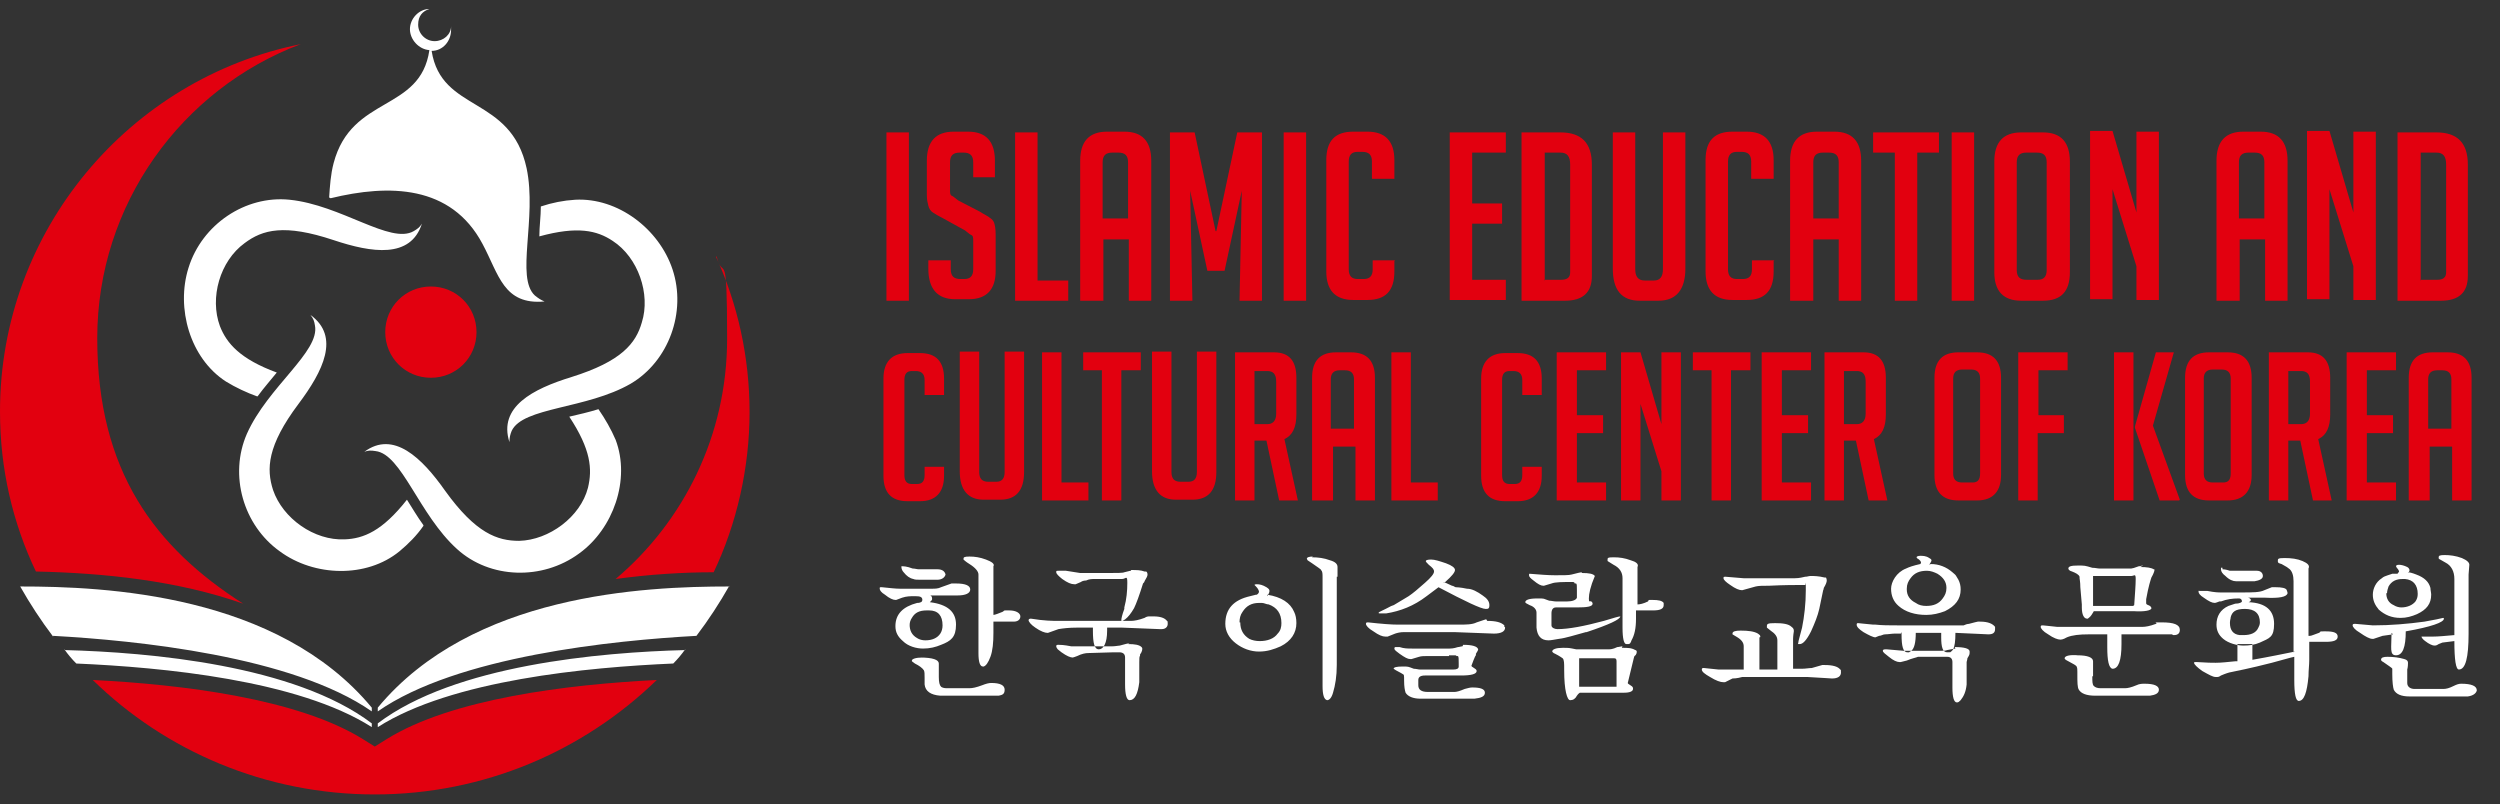
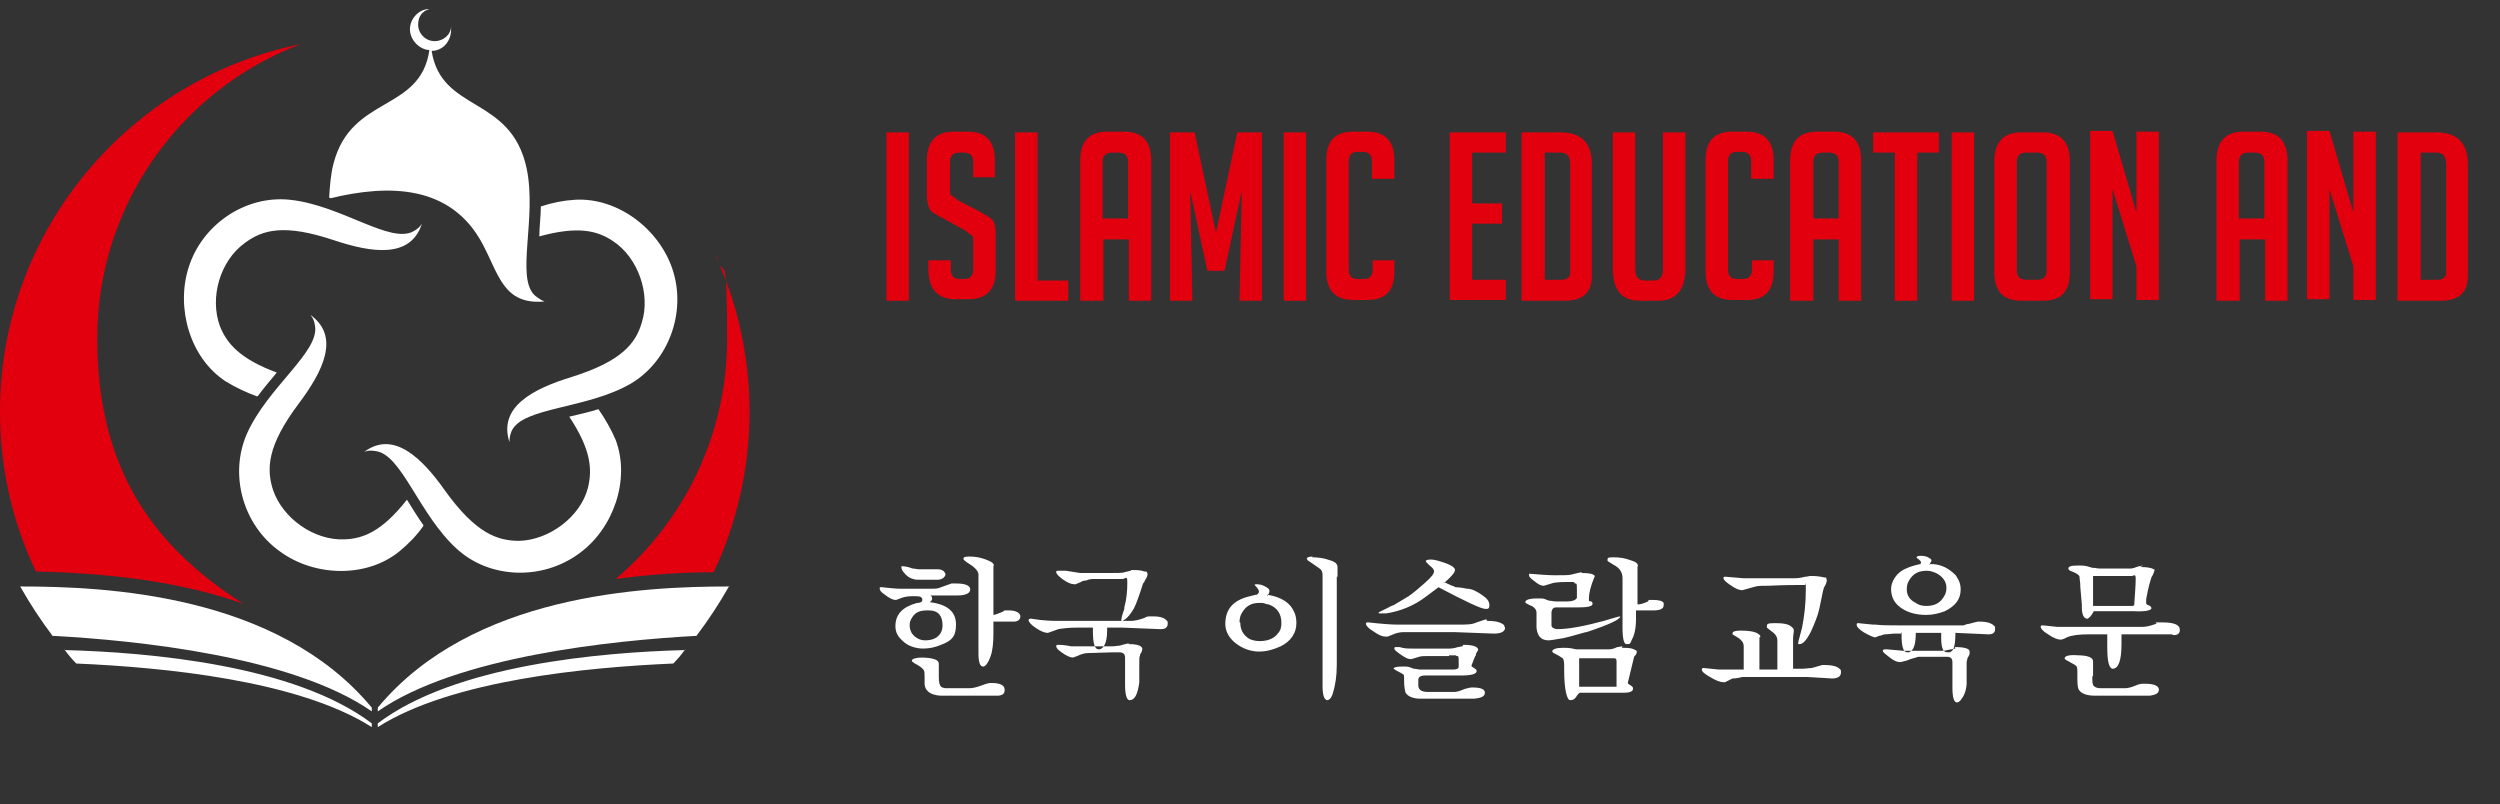
<svg xmlns="http://www.w3.org/2000/svg" id="Layer_1" version="1.1" viewBox="0 0 334.2 107.5">
  <rect x="0" y="0" width="334.2" height="107.5" fill="#333333" stroke="none" />
  <defs>
    <style> .st0 { fill: #fff; } .st0, .st1 { fill-rule: evenodd; } .st1 { fill: #e2000f; } </style>
  </defs>
  <path class="st1" d="M95.7,34.3c2.9,6.3,4.5,13.4,4.5,20.8s-1.7,14.9-4.8,21.4c-4.3,0-8.7.3-13.1.9,9.1-7.7,14.9-19.2,14.9-32.1s-.5-7.5-1.4-11h0ZM4.8,76.4c-3.1-6.5-4.8-13.7-4.8-21.4C0,30.8,17.3,10.5,40.2,5.9c-15.9,6-27.2,21.4-27.2,39.3s7.8,28,19.5,35.5c-8.8-3.1-18.6-4.1-27.7-4.3Z" />
-   <path class="st1" d="M87.8,90.9c-9.8,9.5-23.1,15.3-37.7,15.3s-28-5.8-37.7-15.3c12,.6,27.4,2.5,36.1,7.9l1.6,1,1.6-1c8.7-5.4,24.1-7.3,36.1-7.9Z" />
  <path class="st0" d="M8.6,86.9c11.4.3,30.8,2,41.1,9.8v.5c-9.9-6.3-28-8-39.5-8.5-.6-.6-1.1-1.2-1.6-1.9h0ZM97.5,78.3c-1.3,2.3-2.8,4.6-4.4,6.7-11,.6-32,2.7-42.6,10.1v-.5c12.6-15.2,35.6-16.2,47-16.2h0ZM91.6,86.9c-11.4.3-30.8,2-41.1,9.8v.5c9.9-6.3,28-8,39.5-8.5.6-.6,1.1-1.2,1.6-1.9h0ZM7.1,85c11,.6,32,2.7,42.6,10.1v-.5c-12.6-15.2-35.6-16.2-47-16.2,1.3,2.3,2.8,4.6,4.4,6.7Z" />
-   <path class="st1" d="M57.6,38.3c3.4,0,6.1,2.7,6.1,6.1s-2.7,6.1-6.1,6.1-6.1-2.7-6.1-6.1,2.7-6.1,6.1-6.1Z" />
  <path class="st0" d="M72.3,27.6c1.5-.5,3-.8,4.6-.9,5.7-.3,11.2,3.9,13,9.3,1.9,5.7-.5,12.3-5.6,15.3-5.9,3.4-14.4,3.1-15.9,6.3-.2.5-.3.9-.3,1.5-1.5-4.7,3.1-7.1,8.3-8.7,6.7-2.1,8.6-4.5,9.4-7.3,1.2-3.8-.5-8.7-3.9-10.9-2.1-1.4-4.7-2-9.8-.6,0-1.3.2-2.7.2-4h0ZM80,54.7c-1.3.4-2.6.7-3.9,1,2.9,4.4,3.1,7,2.5,9.5-1,3.9-5.2,7-9.2,7.1-2.9,0-5.8-1-9.9-6.7-3.1-4.4-6.9-8.1-10.8-5.2.5-.2.9-.2,1.5-.1,3.5.4,5.8,8.5,10.9,13.1,4.4,4,11.4,4.2,16.3.6,4.6-3.3,6.9-9.9,4.9-15.2-.6-1.4-1.4-2.8-2.3-4.1h0ZM56.6,70.3c-.9,1.3-2,2.4-3.2,3.4-4.4,3.6-11.4,3.4-16,0-4.9-3.5-6.8-10.2-4.4-15.7,2.8-6.3,9.8-11,9.1-14.5-.1-.6-.2-.9-.6-1.4,4,2.9,1.7,7.5-1.6,11.9-4.2,5.6-4.3,8.7-3.4,11.5,1.3,3.8,5.5,6.8,9.6,6.6,2.5-.1,5-1.1,8.3-5.3.7,1.1,1.4,2.3,2.2,3.4h0ZM34.5,52.9c.8-1.1,1.7-2.1,2.5-3.1-4.9-1.8-6.7-3.9-7.6-6.2-1.4-3.8,0-8.7,3.3-11.1,2.4-1.8,5.3-2.6,11.9-.4,5.1,1.7,10.3,2.5,11.8-2.2-.3.5-.6.7-1.1,1-3.1,1.8-9.7-3.5-16.6-4.2-5.9-.6-11.7,3.3-13.5,9.1-1.7,5.4.2,12.1,5,15.2,1.3.8,2.8,1.5,4.2,2h0ZM44.2,26.5c7.8-1.9,16.1-1.8,20.3,6.1,2.2,4.1,2.8,8.2,8.3,7.7-.5-.2-.8-.4-1.3-.8-2.6-2.4.3-10.3-1.1-17-2.1-9.8-11.4-7.4-12.7-15.7,1.5,0,2.6-1.3,2.6-2.8,0-.2,0-.3,0-.5,0,1.1-1,2-2.2,2s-2.2-1-2.2-2.2.6-1.8,1.5-2.1c-1.4,0-2.6,1.3-2.6,2.7s1.2,2.7,2.6,2.8c-1.2,8.3-10.4,6-12.8,15.1-.4,1.5-.5,3.1-.6,4.6Z" />
  <g>
    <path class="st0" d="M120.5,75.7h.1c.2,0,.6,0,1.4.3.3,0,.6.1.8.1h2.5c.7,0,1,.3,1.1.7-.1.4-.5.7-1.1.7h-2.2c-.5,0-.8,0-1-.1-.5-.1-.9-.4-1.3-.9-.2-.2-.3-.5-.3-.7s0-.1,0-.1h0ZM124.3,80.5c2.4.3,3.5,1.3,3.5,3s-.7,2.2-2,2.7c-.7.3-1.5.5-2.4.5s-2-.3-2.7-1c-.7-.6-1-1.2-1-2,0-1.6,1-2.6,2.9-3.1.1,0,.3,0,.5-.1.1,0,.2-.2.2-.3,0-.4-.3-.5-.9-.5,0,0,0,0-.2,0-.5,0-1,0-1.6.2l-.8.3h-.1c-.3,0-.8-.2-1.4-.7-.5-.3-.7-.6-.7-.8s0-.2.2-.2h.1s0,0,0,0c1,.1,1.8.2,2.4.2h4.2c.5,0,.9,0,1.3-.2l1.4-.5c.2,0,.4,0,.6,0,1.3,0,1.9.3,1.9.8s-.6.8-1.7.8h-3.3s0,0,0,0c-.2,0-.3,0-.4,0,.2,0,.3.2.3.4s0,.2-.2.4h0ZM121.6,83.5c0,.8.3,1.4,1,1.8.3.2.7.3,1.1.3.9,0,1.6-.3,2-.9.2-.3.3-.7.3-1.1,0-1.3-.6-2-1.8-2h-.3c-1,0-1.6.3-2,1-.2.3-.3.6-.3,1h0ZM123,87.9c1.7,0,2.5.3,2.5.8v1.8c0,0,0,0,0,0,0,.7.1,1.1.3,1.3.1.1.4.2.7.2h3.1c.4,0,.9-.1,1.7-.4.5-.2.9-.3,1.2-.3,1.2,0,1.8.3,1.8.9s-.3.7-.8.8h-.2s-7.6,0-7.6,0c-1.3-.1-2-.6-2.1-1.5v-.9s0,0,0,0c0-.5,0-.8-.1-1-.2-.3-.6-.6-1.2-.9l-.4-.3c0,0,0-.1,0-.1,0-.2.5-.4,1.4-.4h0ZM132.8,83.1h2.7c.6,0,.9-.3.9-.7s-.5-.8-1.5-.8-.5,0-.9.2c-.5.2-1,.4-1.2.4v-6.5c.2-.3-.2-.6-1-.9-.8-.3-1.5-.4-2.2-.4s-.8.1-.8.3,0,0,0,.1c0,0,.3.3.8.6.8.5,1.2,1,1.2,1.4v10.5c0,1.2.2,1.8.6,1.8h.1c.3-.1.6-.5.9-1.3.3-.8.4-1.9.4-3.2h0s0-1.6,0-1.6h0ZM151.2,76.2c.7,0,1.3,0,1.8.2,0,0,.2,0,.2,0,.1,0,.2.2.2.4s-.1.4-.4.9c0,.1-.1.2-.2.3-.5,1.6-.9,2.7-1.2,3.3-.4.7-.8,1.2-1.2,1.5-.2.1-.3.2-.4.2s-.1,0-.1-.1c0-.2.1-.7.4-1.5,0,0,0-.1,0-.2.3-1.1.4-2.2.4-3.3s-.2-.5-.7-.5h-.7s0,0,0,0h-2.9c-.4,0-.8,0-1.2.2-.3,0-.6.1-.7.2l-.7.3c0,0-.1,0-.2,0-.4,0-.9-.2-1.6-.7-.5-.4-.8-.7-.8-.9s0-.2.3-.2h1c1.3.2,1.9.3,1.9.3h3.7c1.2,0,2,0,2.2-.1l.8-.2h.1ZM150.8,86.1c.9,0,1.5.1,1.8.4,0,0,.1.1.1.2s0,.4-.3.8v.2c-.1,0-.1.4-.1.8,0,1.4,0,2.3,0,2.7-.2,1.6-.6,2.4-1.3,2.4-.4,0-.6-.8-.6-2.1v-3.6c0-.5-.3-.7-.8-.7h-.7s-3.4.1-3.4.1c-.4,0-.9.1-1.5.4-.3.1-.5.2-.6.2-.3,0-.8-.2-1.5-.7l-.5-.4c-.1-.1-.2-.3-.2-.4,0-.2.1-.2.3-.2s.7,0,1.7.2c.3,0,.5,0,.7,0h4.8c.4,0,.8-.1,1-.1.7-.2,1.1-.3,1.3-.3h0ZM146.1,83.9c0,0,0,.2,0,.4,0,1.7.2,2.5.8,2.5s1.1-.8,1.1-2.5v-.4h2l5,.2c.1,0,.2,0,.3,0,.5,0,.8-.3.8-.7s0-.3-.1-.4c-.3-.4-.9-.6-1.8-.6h-.5c-.2,0-.4,0-.7.2-.8.3-1.4.4-1.8.4h-9.8c-.6,0-1.8,0-3.6-.3-.2,0-.3.1-.3.2,0,.2.3.6.9,1,.7.5,1.3.7,1.6.7h.1s1.4-.5,1.4-.5c.6-.1,1.4-.2,2.5-.2h2ZM169.4,79.5c1.9.3,3.1,1.1,3.6,2.3.2.4.3.9.3,1.5,0,1.3-.7,2.4-2.1,3.1-.9.4-1.8.7-2.9.7s-2.2-.4-3.1-1.1c-.9-.7-1.4-1.6-1.4-2.6,0-2,1.1-3.2,3.3-3.7l.8-.2s0,0,.1,0c.2-.1.3-.3.3-.4s-.1-.4-.4-.7c-.1-.1-.2-.2-.2-.2,0,0,0-.1.3-.1.4,0,.8.1,1.3.4.3.2.4.3.4.5s-.1.4-.3.7h0ZM165.8,83.2c0,1,.4,1.7,1.2,2.2.4.2.9.3,1.4.3,1,0,1.9-.3,2.4-1,.4-.4.5-.9.5-1.4,0-1.3-.6-2.1-1.7-2.5-.3,0-.6-.2-.9-.2-.1,0-.3,0-.4,0-1,0-1.7.4-2.2,1.2-.3.4-.4.9-.4,1.4h0ZM175.4,74.5c.8,0,1.6.1,2.4.4.7.2,1,.5,1,.9v1.3c-.1,0-.1,0-.1,0v11.8c0,1.5-.2,2.7-.5,3.7-.2.7-.5,1-.8,1-.4-.1-.6-.7-.6-1.9v-14.5c0-.5,0-.8-.2-1,0-.1-.5-.4-1.2-.9l-.6-.4c0,0-.1-.2-.1-.2,0-.2.3-.3.8-.3h0ZM192.9,77.8c.1,0,.6.2,1.2.5.2,0,.4.2.5.2,0,0,.6,0,1.5.2.7,0,1.4.4,2.1.9.6.4.9.8.9,1.3s-.2.5-.5.5c-.6,0-2.7-1-6.3-2.9l-1.6,1.2c-1.7,1.3-3.5,2-5.4,2.3-.3,0-.6,0-.8,0s-.2,0-.2-.1.6-.3,1.7-.9c.1,0,.2-.1.3-.1l2-1.2c.6-.4,1.3-1,2.2-1.8.8-.7,1.2-1.2,1.2-1.5s-.2-.5-.7-.9c-.3-.3-.4-.4-.4-.5,0-.1.2-.2.7-.2s1.1.2,2,.5c.8.3,1.2.6,1.2.9s-.4.8-1.3,1.6c0,0,0,0-.1.1h0ZM195.6,86.2c1.2,0,1.9.2,2,.6,0,.1-.1.3-.3.6v.2c-.1,0-.6,1.4-.6,1.4,0,0,0,.1.2.2.3.2.5.3.5.5,0,.4-.7.6-2.1.6h-2s-2.8,0-2.8,0c-.6,0-.9.2-.9.6v.7c0,.6.4.9,1.3.9h3.5c.3,0,.7-.1,1.4-.4.4-.1.7-.2,1-.2,1.1,0,1.7.2,1.7.7s-.5.7-1.4.8h-7.2c-1,0-1.7-.3-2-.8-.1-.3-.2-.8-.2-1.6s0-.8-.2-.9c0,0-.3-.2-.9-.5l-.3-.2s0,0,0,0c0-.2.4-.3,1.2-.3s.7,0,1.5.3c.3,0,.6.1.8.1h4.5c.4,0,.7-.1.7-.4,0,0,0-.2,0-.4,0-.6,0-.9-.1-1h-.2c0-.1-.2-.1-.2-.1h-.8c0,.1,0,.1,0,.1h-1s-1.8,0-1.8,0c-.5,0-.9,0-1.2.1l-1,.3c0,0-.1,0-.2,0-.3,0-.7-.2-1.4-.7-.4-.3-.7-.5-.7-.7h0c0-.2.1-.2.2-.2h.5c.6.2,1.1.2,1.7.2h5c.1,0,.5,0,1.1-.2.2,0,.4-.1.6-.1h0ZM198.8,83c1.2,0,1.9.2,2.3.6v.2c.1,0,.1.1.1.1,0,.5-.5.8-1.5.8l-5.3-.2h-5.9s-.3,0-.8,0c-.5,0-.9.1-1.2.2l-1,.4c-.1,0-.2,0-.3,0-.4,0-.9-.2-1.6-.7-.7-.4-1-.8-1-1s.1-.2.3-.2c1.8.2,3.1.3,4,.3h8c1.1,0,1.9,0,2.5-.3l1.2-.4s0,0,.1,0h0ZM211.5,76.6c.9,0,1.5.1,1.7.4h0c-.6,1.4-.8,2.4-.8,3s.1.3.3.4c.1,0,.2.2.2.3,0,0,0,0,0,0,0,.4-.8.5-2.1.5,0,0-.9,0-2.8,0-.4,0-.6.3-.6.8,0-.4,0-.2,0,.5s0,1,0,1.1c0,.3.4.5.8.5,1.5,0,3.6-.4,6.2-1.1,1.3-.4,2-.6,2.2-.6s0,0,0,0c0,.4-1.5,1.1-4.5,2.1,0,0-.1,0-.1,0-1.5.4-2.7.8-3.6.9-.6.1-1.1.2-1.4.2-1,0-1.5-.6-1.6-1.7,0-.2,0-.9,0-2,0-.4-.3-.8-.9-1-.4-.2-.6-.3-.6-.4,0-.3.5-.5,1.6-.5s.7,0,1.6.3c.3,0,.6.1.9.1h1.5c.7,0,1.2-.2,1.3-.5,0-.1,0-.4,0-1s0-.8-.1-.9h-.2c0-.2-.2-.2-.3-.2-1.3,0-2.3,0-2.8.2l-1,.3h-.1c-.3,0-.7-.2-1.3-.7-.4-.3-.6-.5-.6-.7s0-.2.1-.2c1.3.1,2.4.2,3.4.2s1.9,0,2.2-.1c.8-.2,1.2-.3,1.3-.3h0ZM216.8,86.6c.8,0,1.3,0,1.8.3.1,0,.2.1.2.2,0,.1,0,.4-.3.6,0,0-.1.2-.1.3l-.8,3.3c0,0,0,.1.2.2.3.2.5.3.5.5,0,0,0,0,0,.1,0,.3-.4.5-1.2.5h-5.9c0,0-.2.1-.4.4-.2.4-.5.6-.9.6s-.8-1.3-.8-4v-.2c0-.7,0-1.2-.2-1.4,0,0-.4-.3-1-.6-.3-.1-.4-.3-.4-.3,0-.3.5-.5,1.4-.5s.8,0,1.8.2c.3,0,.6,0,.9,0h3.5c.1,0,.5,0,1.1-.3.2,0,.5-.1.7-.1h0ZM216.1,91.8v-3.4c0-.3-.1-.4-.3-.4h-4.7v3.8h5ZM218.7,81.6c.3,0,1,0,2,0h.3c.9,0,1.4-.2,1.4-.7s0-.2,0-.3c-.2-.3-.7-.4-1.5-.4s-.4,0-.6.2c-.6.3-1.1.4-1.4.4v-5c.2-.4-.2-.7-.9-.9-.8-.3-1.5-.4-2.3-.4s-.8.1-.8.3,0,.1,0,.2c0,0,.3.2.8.5.8.4,1.2,1,1.2,1.8v6.6c0,1.5.2,2.2.5,2.2s.2,0,.3,0c.2,0,.3-.2.4-.5.4-.7.6-1.6.6-2.9v-.9h0ZM242.1,77c.4,0,1,0,1.8.2.1,0,.2,0,.2,0,0,0,.1.2.1.4s-.1.5-.4,1c0,.2-.1.3-.1.4l-.5,2.4c-.2.9-.6,1.9-1.1,3-.6,1.2-1.1,1.7-1.5,1.7s-.2,0-.2-.2.2-.8.5-2c.3-1.5.5-3.2.5-5s0-.6-.1-.7c0,0-.2,0-.3,0-1,0-2.5,0-4.5.1-.8,0-1.4,0-1.8.1l-1.8.5h0c-.4,0-.9-.2-1.6-.7-.6-.4-.9-.7-.9-.9s0-.2.3-.2l2.4.2h6.8c.2,0,.6,0,1.4-.2.3,0,.5-.1.7-.1h0ZM237.9,89.5h-2.7v-4.3c.2,0,.1-.1.1-.2,0-.1-.2-.2-.3-.3-.5-.3-1.3-.4-2.3-.4-.7,0-1.1.1-1.1.4s0,0,0,.1l.5.3c.7.4,1,.8,1,1.3v3.1c-1.7,0-2.6,0-2.6,0-.2,0-.5,0-.8,0-1.1-.1-1.8-.2-1.9-.2-.2,0-.3,0-.3.2,0,.3.4.6,1.1,1,.8.5,1.4.7,1.8.7s.1,0,.2,0l1-.5c.1,0,.6,0,1.3-.2.3,0,.6,0,.8,0,.9,0,3,0,6.6,0s.8,0,1.3,0c2,.1,3.1.2,3.3.2.8,0,1.2-.3,1.2-.8s0-.3-.1-.4c-.3-.4-1-.6-2.1-.6s-.2,0-.3,0l-1.4.4c-.4,0-.8.1-1.4.1h-1.1v-4s0-.4.1-1c0-.2,0-.4-.3-.6-.4-.4-1.2-.5-2.2-.5s-1.1.1-1.1.4,0,.1,0,.2l.5.4c.6.4.9.8.9,1.3v3.9h0ZM258.1,75.4c1.1,0,2.1.4,2.9,1.1.2.2.4.3.5.5l.3.5c.2.4.3.8.3,1.3,0,1.3-.7,2.2-2.1,2.9-.8.3-1.6.5-2.5.5-1.5,0-2.8-.4-3.7-1.2-.7-.6-1-1.4-1-2.3s.7-2.2,2-2.7c.4-.2,1-.4,1.9-.6,0,0,.1-.1.1-.2s-.1-.3-.4-.5c-.1,0-.2-.2-.2-.2,0-.1.2-.2.5-.2s.8,0,1.2.3c.2.1.3.2.3.3s-.1.3-.3.6h0ZM254.9,78.8c0,.8.4,1.4,1.2,1.8.4.3.9.4,1.4.4,1,0,1.7-.3,2.2-1,.3-.4.5-.8.5-1.4,0-.8-.4-1.4-1.2-1.9-.4-.2-.9-.4-1.4-.4-1,0-1.7.3-2.2,1-.3.4-.5.8-.5,1.4h0ZM261.3,86.5c1.3,0,2,.2,2,.6s0,.4-.3.9c0,.2-.1.4-.1.5,0,1.5,0,2.5,0,3-.1,1-.4,1.6-.8,2.1-.2.2-.3.3-.5.3-.4,0-.6-.7-.6-2v-3.4c0-.4-.2-.7-.7-.7h-3.9c-.2.1-.8.2-1.5.5l-.8.2h-.2c-.3,0-.8-.2-1.4-.7-.5-.4-.8-.6-.8-.8s.2-.2.5-.2l2.3.2h4.8c.4,0,.8,0,1-.1.6-.1,1-.2,1.1-.2h0ZM254.2,84.5v.3c0,1.6.2,2.4.8,2.4h.2s.3-.2.3-.2c.4-.3.6-1.1.6-2.4h3.4c0,.2,0,.4,0,.6,0,1.3.2,2,.8,2s.4,0,.5-.1c.1,0,.2-.2.3-.3.2-.4.3-1.1.3-2.2,2.6.1,4.1.2,4.4.2.6,0,.9-.2.9-.7v-.3c-.3-.4-.9-.7-2-.7s-.2,0-.3,0c0,0-.5.1-1.2.3-.2,0-.5.1-.7.2-.4,0-1.2,0-2.6,0h-6.3c-1,0-2,0-2.9-.1,0,0-.2,0-.3,0-1.2-.1-1.9-.2-2-.2s-.2,0-.2.2c0,.3.3.6.9,1,.7.4,1.3.7,1.6.7h0l.5-.2c.3,0,.5-.2.8-.2.4,0,.9-.1,1.3-.1h.8ZM286.1,75.8c.9,0,1.5.1,1.8.3h.1c0,.1,0,.2,0,.2,0,0-.1.4-.4.9-.1.3-.4,1.2-.7,2.9v.5c0,.1,0,.2.3.3.3.1.4.3.4.4,0,.3-.9.5-2.4.4-1.1,0-2.7,0-4.9,0s-.3,0-.4,0c0,0-.1.2-.3.5-.2.3-.4.4-.5.5,0,0,0,0-.1,0-.4,0-.7-.5-.7-1.5,0-.2,0-.3,0-.4l-.2-2.3c0-.7-.1-1.1-.1-1.2,0,0,0-.1,0-.2-.1-.3-.5-.5-1-.7-.4-.1-.5-.3-.5-.4,0-.3.4-.4,1.3-.4s.9,0,1.9.3c.4,0,.7.1,1,.1h4.2c.1,0,.5-.1,1-.3.2,0,.4-.1.6-.1h0ZM285.3,80.9c.1-1.5.2-2.7.2-3.5s-.2-.4-.6-.4h-4.8s-.3,0-.3,0h0v4c0,0,0,0,0,0h5.4c0-.1.1-.1.1-.1h0ZM277.7,87.6c1.4,0,2.1.3,2.1.8v2c-.1,0-.1,0-.1,0,0,.7,0,1.1.2,1.3.2.2.5.3.9.3h3.3c.3,0,.8-.1,1.5-.4.4-.2.8-.2,1.1-.2,1.3,0,1.9.3,1.9.8,0,.5-.5.7-1.2.8h-7.3c-1.2,0-1.9-.3-2.2-.8-.2-.3-.2-1-.2-2.1v-.3c0-.3,0-.5-.1-.7,0-.1-.5-.4-1.1-.7-.4-.2-.5-.3-.5-.4,0-.3.6-.5,1.8-.4h0ZM281.7,84.8v1.7c0,1.8.2,2.8.7,2.9.8,0,1.2-1.1,1.2-3.3h0s0-1.3,0-1.3h6.8c0,.1.1.1.2.1.6,0,.8-.3.8-.7,0-.7-.8-1-2.4-1s-.4,0-.8.2c-.8.3-1.4.4-1.8.4h-10.5c-.3,0-.6,0-.9,0-1.1-.1-1.7-.2-1.9-.2s-.3,0-.3.2c0,.2.3.6,1,1,.7.5,1.3.7,1.6.7h.1s.3,0,.8-.3c.7-.3,1.7-.4,2.9-.4h2.5Z" />
-     <path class="st0" d="M297.1,76.1c.1,0,.4,0,1,.2.2,0,.3,0,.4,0h2.1c0,0,0,0,0,0h1.1c.5,0,.8.3.8.7,0,.4-.5.6-1.1.7h-2.5c-.4,0-.9-.2-1.4-.7-.4-.3-.6-.6-.6-.9s0-.2.2-.2h0ZM300.6,80.5c2.3.1,3.4,1.1,3.4,2.9s-.6,1.9-1.9,2.5c-.7.3-1.4.4-2.2.4s-2-.3-2.7-.9c-.6-.5-.9-1.1-.9-1.9,0-1.1.5-2,1.6-2.5.3-.1.6-.2.9-.3.6,0,.9-.2.9-.3,0-.3-.2-.4-.4-.4-.9,0-1.6.1-2.4.4,0,0-.1,0-.2,0-.3.1-.5.2-.6.2-.4,0-.8-.2-1.5-.7-.5-.3-.7-.6-.7-.8s0-.1.2-.1h1c1,.2,1.5.2,1.8.2h2.8c1.4,0,2.4,0,3-.3l1-.4c.1,0,.3,0,.5,0,.8,0,1.4.1,1.5.4,0,.1.1.2.1.4-.1.5-1.1.7-3,.6-1.3,0-2.1,0-2.3,0,.2,0,.4.2.4.3s0,0-.1.2h0ZM298.1,83.3c0,.9.4,1.5,1.3,1.6.2,0,.4,0,.5,0,1,0,1.7-.3,2-1,.1-.2.2-.4.2-.7,0-1.2-.7-1.8-2-1.8s-1.7.4-1.9,1.1c0,.2-.1.4-.1.7h0ZM306.8,87.1c-1.5.3-3.4.7-5.7,1.1v-2.1h-2v2.1c0,0,0,.1,0,.2,0,0-.1,0-.3,0-1,.1-1.9.2-2.6.2s-.9,0-2.6-.1c-.2,0-.3,0-.3.1,0,.2.4.6,1.1,1.1.9.5,1.4.8,1.8.8s.4,0,.7-.2c.7-.3,1.1-.4,1.1-.4,3-.6,4.9-1.1,5.7-1.3,1.5-.4,2.5-.7,3-.8h0s0,1.5,0,1.5h0s0,1.6,0,1.6c0,1.9.2,2.8.6,2.8.7,0,1.1-1.1,1.3-3.3,0-.8.1-1.5.1-2.2v-2.4s1.8,0,1.8,0h.4c1.1,0,1.6-.2,1.6-.7s-.5-.7-1.6-.7-.5,0-.9.2c-.6.2-1,.4-1.2.4h-.2v-9c.2-.4-.1-.7-.8-1-.7-.3-1.5-.4-2.4-.4s-.9.1-.9.4.2.3.5.4l.7.4.4.3c.3.3.5.8.5,1.6v9.5h0ZM321.9,76.5c.2,0,.6.1,1.1.3,1.1.4,1.7,1,1.9,1.8,0,.3.1.6.1.9,0,1.2-.6,2-1.9,2.6-.7.3-1.4.5-2.2.5-1.2,0-2.1-.4-2.9-1.1-.5-.6-.8-1.2-.8-2s.4-1.7,1.2-2.2c.2-.2.5-.3.8-.4l.6-.2h.7c.1-.2.2-.2.2-.3,0-.1-.1-.3-.3-.5,0,0-.1-.2-.1-.2,0-.1.1-.2.4-.2s.7.1,1.1.3c.2.1.3.3.3.4s0,.2-.2.4h0ZM319,79.3c0,.7.3,1.3,1,1.6.3.2.7.3,1,.3.8,0,1.5-.3,1.9-.8.2-.3.3-.6.3-1,0-1.2-.6-1.9-1.7-2h-.3c-.9,0-1.5.3-1.9,1-.1.3-.2.6-.2.9h0ZM319.1,87.8c.9,0,1.6.1,2.3.3.4.1.5.3.5.5,0,.6-.1.9-.1.9v1.8c0,.5.4.8,1,.8h3.8c.4,0,.8-.1,1.4-.4.4-.2.7-.3,1-.3,1.4,0,2.1.3,2.1.9-.1.4-.5.7-1.2.8h-7.8c-1.1,0-1.8-.3-2.1-.9-.1-.3-.2-1-.2-2.1v-.3c0-.1,0-.3,0-.4,0-.1-.5-.4-1.2-.9-.2-.1-.3-.2-.3-.3,0-.3.3-.4.9-.4h0ZM328.1,84.9c-1.2.1-2.1.2-2.9.2h-1c-.4,0-.5,0-.5,0,0,.1.2.4.5.6.5.4,1,.6,1.2.6s.3,0,.6-.2l.5-.2,1.6-.2c0,2.5.2,3.8.6,3.8.9,0,1.3-1.6,1.3-4.8v-7.6h0s0-.3,0-.3h0s.1-1.3.1-1.3c0-.3-.3-.6-1-.9-.8-.3-1.6-.4-2.3-.4s-.8.1-.8.3,0,.2.2.3l.7.4c.8.4,1.2,1.2,1.2,2.2v7.3h0ZM319.9,84.8l-1.4.2-1.2.4c0,0-.1,0-.2,0-.3,0-.9-.3-1.6-.8-.7-.4-1-.8-1-1s.1-.2.4-.2l2.3.2h0c2.4,0,4.7-.2,6.9-.5l1.6-.3.9-.2c0,0,.1,0,.1.1,0,.5-1.7,1.1-5.1,1.7,0,2.1-.4,3.2-1.3,3.2s-.6-1-.6-3Z" />
  </g>
  <path class="st1" d="M118.5,40.2v-22.5h3v22.5h-3ZM130.1,23.7v-2c0-.9-.4-1.3-1.3-1.3h-.5c-.9,0-1.3.4-1.3,1.3v3.7c0,.4,0,.7.3.8.2.1.4.3.8.6l2.9,1.5c.6.4,1.1.6,1.3.8.3.2.5.4.6.7.1.3.2.8.2,1.6v4.8c0,2.5-1.2,3.8-3.6,3.8h-1.8c-2.4,0-3.6-1.4-3.6-4.1v-1.1h3v1.2c0,.9.4,1.3,1.3,1.3h.5c.8,0,1.2-.4,1.2-1.3v-3.8c0-.4,0-.7-.3-.8-.2-.1-.4-.3-.8-.6l-2.9-1.6c-.6-.3-1.1-.6-1.4-.8-.3-.2-.5-.5-.6-.9-.1-.4-.2-.8-.2-1.4v-4.6c0-2.6,1.2-3.9,3.6-3.9h1.9c2.4,0,3.6,1.3,3.6,3.9v2.2h-3ZM142.8,40.2h-7.1v-22.5h3v19.8h4.1v2.7h0ZM147.4,40.2h-3v-18.7c0-2.6,1.2-3.9,3.6-3.9h2.3c2.4,0,3.6,1.3,3.6,3.9v18.7h-3v-8.2h-3.4v8.2h0ZM150.8,29.2v-7.5c0-.9-.4-1.3-1.3-1.3h-.8c-.9,0-1.3.4-1.3,1.3v7.5h3.4ZM162.6,30.9l2.8-13.2h3.3v22.5h-3l.3-14.7-2.3,10.7h-2.3l-2.3-10.7.3,14.7h-3v-22.5h3.3l2.8,13.2h0ZM171.6,40.2v-22.5h3v22.5h-3ZM186.4,34.9v1.4c0,2.6-1.2,3.8-3.6,3.8h-1.9c-2.4,0-3.6-1.3-3.6-3.8v-14.9c0-2.6,1.2-3.8,3.6-3.8h1.9c2.4,0,3.6,1.3,3.6,3.8v2.5h-3v-2.3c0-.9-.4-1.3-1.3-1.3h-.6c-.8,0-1.2.4-1.2,1.3v14.4c0,.9.4,1.3,1.2,1.3h.8c.8,0,1.2-.4,1.2-1.3v-1.2h3ZM193.8,40.2v-22.5h7.5v2.7h-4.5v6.8h4v2.7h-4v7.5h4.5v2.7h-7.5ZM203.4,40.2v-22.5h5.2c2.8,0,4.2,1.4,4.2,4.3v14.9c0,2.2-1.2,3.3-3.6,3.3h-5.9ZM206.4,37.4h2.3c.8,0,1.2-.3,1.2-1v-14.4c0-1.1-.4-1.6-1.3-1.6h-2.1v17.1h0ZM225.3,17.7v18.2c0,2.8-1.2,4.3-3.6,4.3h-2.5c-2.4,0-3.6-1.4-3.6-4.3v-18.2h3v18.3c0,1,.4,1.5,1.3,1.5h1.2c.8,0,1.2-.5,1.2-1.5v-18.3h3ZM237.1,34.9v1.4c0,2.6-1.2,3.8-3.6,3.8h-1.9c-2.4,0-3.6-1.3-3.6-3.8v-14.9c0-2.6,1.2-3.8,3.6-3.8h1.9c2.4,0,3.6,1.3,3.6,3.8v2.5h-3v-2.3c0-.9-.4-1.3-1.3-1.3h-.6c-.8,0-1.2.4-1.2,1.3v14.4c0,.9.4,1.3,1.2,1.3h.8c.8,0,1.2-.4,1.2-1.3v-1.2h3ZM242.3,40.2h-3v-18.7c0-2.6,1.2-3.9,3.6-3.9h2.3c2.4,0,3.6,1.3,3.6,3.9v18.7h-3v-8.2h-3.4v8.2h0ZM245.8,29.2v-7.5c0-.9-.4-1.3-1.3-1.3h-.8c-.9,0-1.3.4-1.3,1.3v7.5h3.4ZM256.3,20.4v19.8h-3v-19.8h-2.9v-2.7h8.8v2.7h-2.9ZM260.9,40.2v-22.5h3v22.5h-3ZM270.2,40.2c-2.4,0-3.6-1.3-3.6-3.8v-14.8c0-2.6,1.2-3.9,3.6-3.9h2.9c2.4,0,3.6,1.3,3.6,3.9v14.8c0,2.6-1.2,3.8-3.6,3.8h-2.8ZM270.9,37.4h1.5c.8,0,1.2-.4,1.2-1.3v-14.4c0-.9-.4-1.3-1.3-1.3h-1.4c-.9,0-1.3.4-1.3,1.3v14.4c0,.9.4,1.3,1.3,1.3h0ZM285.6,28.5v-10.9h3v22.5h-3v-4.5l-3.2-10.3v14.7h-3v-22.5h3l3.2,10.9h0ZM299.3,40.2h-3v-18.7c0-2.6,1.2-3.9,3.6-3.9h2.3c2.4,0,3.6,1.3,3.6,3.9v18.7h-3v-8.2h-3.4v8.2h0ZM302.7,29.2v-7.5c0-.9-.4-1.3-1.3-1.3h-.8c-.9,0-1.3.4-1.3,1.3v7.5h3.4ZM314.6,28.5v-10.9h3v22.5h-3v-4.5l-3.2-10.3v14.7h-3v-22.5h3l3.2,10.9h0ZM320.5,40.2v-22.5h5.2c2.8,0,4.2,1.4,4.2,4.3v14.9c0,2.2-1.2,3.3-3.6,3.3h-5.9ZM323.5,37.4h2.3c.8,0,1.2-.3,1.2-1v-14.4c0-1.1-.4-1.6-1.3-1.6h-2.1v17.1Z" />
-   <path class="st1" d="M126.2,62.3v1.3c0,2.2-1.1,3.4-3.2,3.4h-1.7c-2.1,0-3.2-1.1-3.2-3.4v-13c0-2.2,1.1-3.4,3.2-3.4h1.7c2.1,0,3.2,1.1,3.2,3.4v2.2h-2.6v-2c0-.8-.4-1.2-1.2-1.2h-.5c-.7,0-1,.4-1,1.2v12.7c0,.8.3,1.2,1,1.2h.7c.7,0,1-.4,1-1.2v-1.1h2.6ZM136.9,47.1v16c0,2.5-1.1,3.7-3.2,3.7h-2.2c-2.1,0-3.2-1.3-3.2-3.8v-16h2.6v16.1c0,.9.4,1.3,1.2,1.3h1.1c.7,0,1.1-.4,1.1-1.3v-16.1h2.6ZM145.6,66.9h-6.3v-19.8h2.6v17.4h3.6v2.4h0ZM150,49.5h2.5v-2.4h-7.7v2.4h2.5v17.4h2.6v-17.4h0ZM162.6,47.1v16c0,2.5-1.1,3.7-3.2,3.7h-2.2c-2.1,0-3.2-1.3-3.2-3.8v-16h2.6v16.1c0,.9.4,1.3,1.2,1.3h1.1c.7,0,1.1-.4,1.1-1.3v-16.1h2.6ZM165.1,47.1h5.2c2,0,3,1.1,3,3.4v4.9c0,1.7-.5,2.8-1.6,3.3l1.8,8.2h-2.5l-1.7-8h-1.6v8h-2.6v-19.8h0ZM167.7,56.7h1.7c.8,0,1.2-.5,1.2-1.4v-4.3c0-1-.4-1.4-1.2-1.4h-1.7v7.1h0ZM178,66.9h-2.6v-16.4c0-2.3,1.1-3.4,3.2-3.4h2c2.1,0,3.2,1.1,3.2,3.4v16.4h-2.6v-7.2h-3v7.2h0ZM181,57.3v-6.6c0-.8-.4-1.2-1.2-1.2h-.7c-.8,0-1.2.4-1.2,1.2v6.6h3ZM192.3,66.9h-6.3v-19.8h2.6v17.4h3.6v2.4h0ZM206.1,62.3v1.3c0,2.2-1.1,3.4-3.2,3.4h-1.7c-2.1,0-3.2-1.1-3.2-3.4v-13c0-2.2,1.1-3.4,3.2-3.4h1.7c2.1,0,3.2,1.1,3.2,3.4v2.2h-2.6v-2c0-.8-.4-1.2-1.2-1.2h-.5c-.7,0-1,.4-1,1.2v12.7c0,.8.3,1.2,1,1.2h.7c.7,0,1-.4,1-1.2v-1.1h2.6ZM208.1,66.9v-19.8h6.6v2.4h-3.9v6h3.5v2.4h-3.5v6.6h3.9v2.4h-6.6ZM222.1,56.7v-9.6h2.6v19.8h-2.6v-3.9l-2.8-9v12.9h-2.6v-19.8h2.6l2.8,9.6h0ZM231.4,49.5v17.4h-2.6v-17.4h-2.5v-2.4h7.7v2.4h-2.5ZM235.5,66.9v-19.8h6.6v2.4h-3.9v6h3.5v2.4h-3.5v6.6h3.9v2.4h-6.6ZM243.9,47.1h5.2c2,0,3,1.1,3,3.4v4.9c0,1.7-.5,2.8-1.6,3.3l1.8,8.2h-2.5l-1.7-8h-1.6v8h-2.6v-19.8h0ZM246.5,56.7h1.7c.8,0,1.2-.5,1.2-1.4v-4.3c0-1-.4-1.4-1.2-1.4h-1.7v7.1h0ZM261.8,66.9c-2.1,0-3.2-1.1-3.2-3.4v-13c0-2.3,1.1-3.4,3.2-3.4h2.5c2.1,0,3.2,1.1,3.2,3.4v13c0,2.2-1.1,3.4-3.2,3.4h-2.5ZM262.4,64.5h1.3c.7,0,1-.4,1-1.2v-12.7c0-.8-.4-1.2-1.2-1.2h-1.2c-.8,0-1.2.4-1.2,1.2v12.7c0,.8.4,1.2,1.2,1.2h0ZM275.9,55.5v2.4h-3.5v9h-2.6v-19.8h6.6v2.4h-3.9v6h3.5ZM285.2,66.9h-2.6v-19.8h2.6v19.8h0ZM291.3,66.9h-2.6l-3.3-9.7v-.2l2.8-9.9h2.4l-2.8,9.8,3.6,9.9h0ZM295.3,66.9c-2.1,0-3.2-1.1-3.2-3.4v-13c0-2.3,1.1-3.4,3.2-3.4h2.5c2.1,0,3.2,1.1,3.2,3.4v13c0,2.2-1.1,3.4-3.2,3.4h-2.5ZM295.9,64.5h1.3c.7,0,1-.4,1-1.2v-12.7c0-.8-.4-1.2-1.2-1.2h-1.2c-.8,0-1.2.4-1.2,1.2v12.7c0,.8.4,1.2,1.2,1.2h0ZM303.3,47.1h5.2c2,0,3,1.1,3,3.4v4.9c0,1.7-.5,2.8-1.6,3.3l1.8,8.2h-2.5l-1.7-8h-1.6v8h-2.6v-19.8h0ZM305.9,56.7h1.7c.8,0,1.2-.5,1.2-1.4v-4.3c0-1-.4-1.4-1.2-1.4h-1.7v7.1h0ZM313.7,66.9v-19.8h6.6v2.4h-3.9v6h3.5v2.4h-3.5v6.6h3.9v2.4h-6.6ZM324.6,66.9h-2.6v-16.4c0-2.3,1.1-3.4,3.2-3.4h2c2.1,0,3.2,1.1,3.2,3.4v16.4h-2.6v-7.2h-3v7.2h0ZM327.7,57.3v-6.6c0-.8-.4-1.2-1.2-1.2h-.7c-.8,0-1.2.4-1.2,1.2v6.6h3Z" />
</svg>